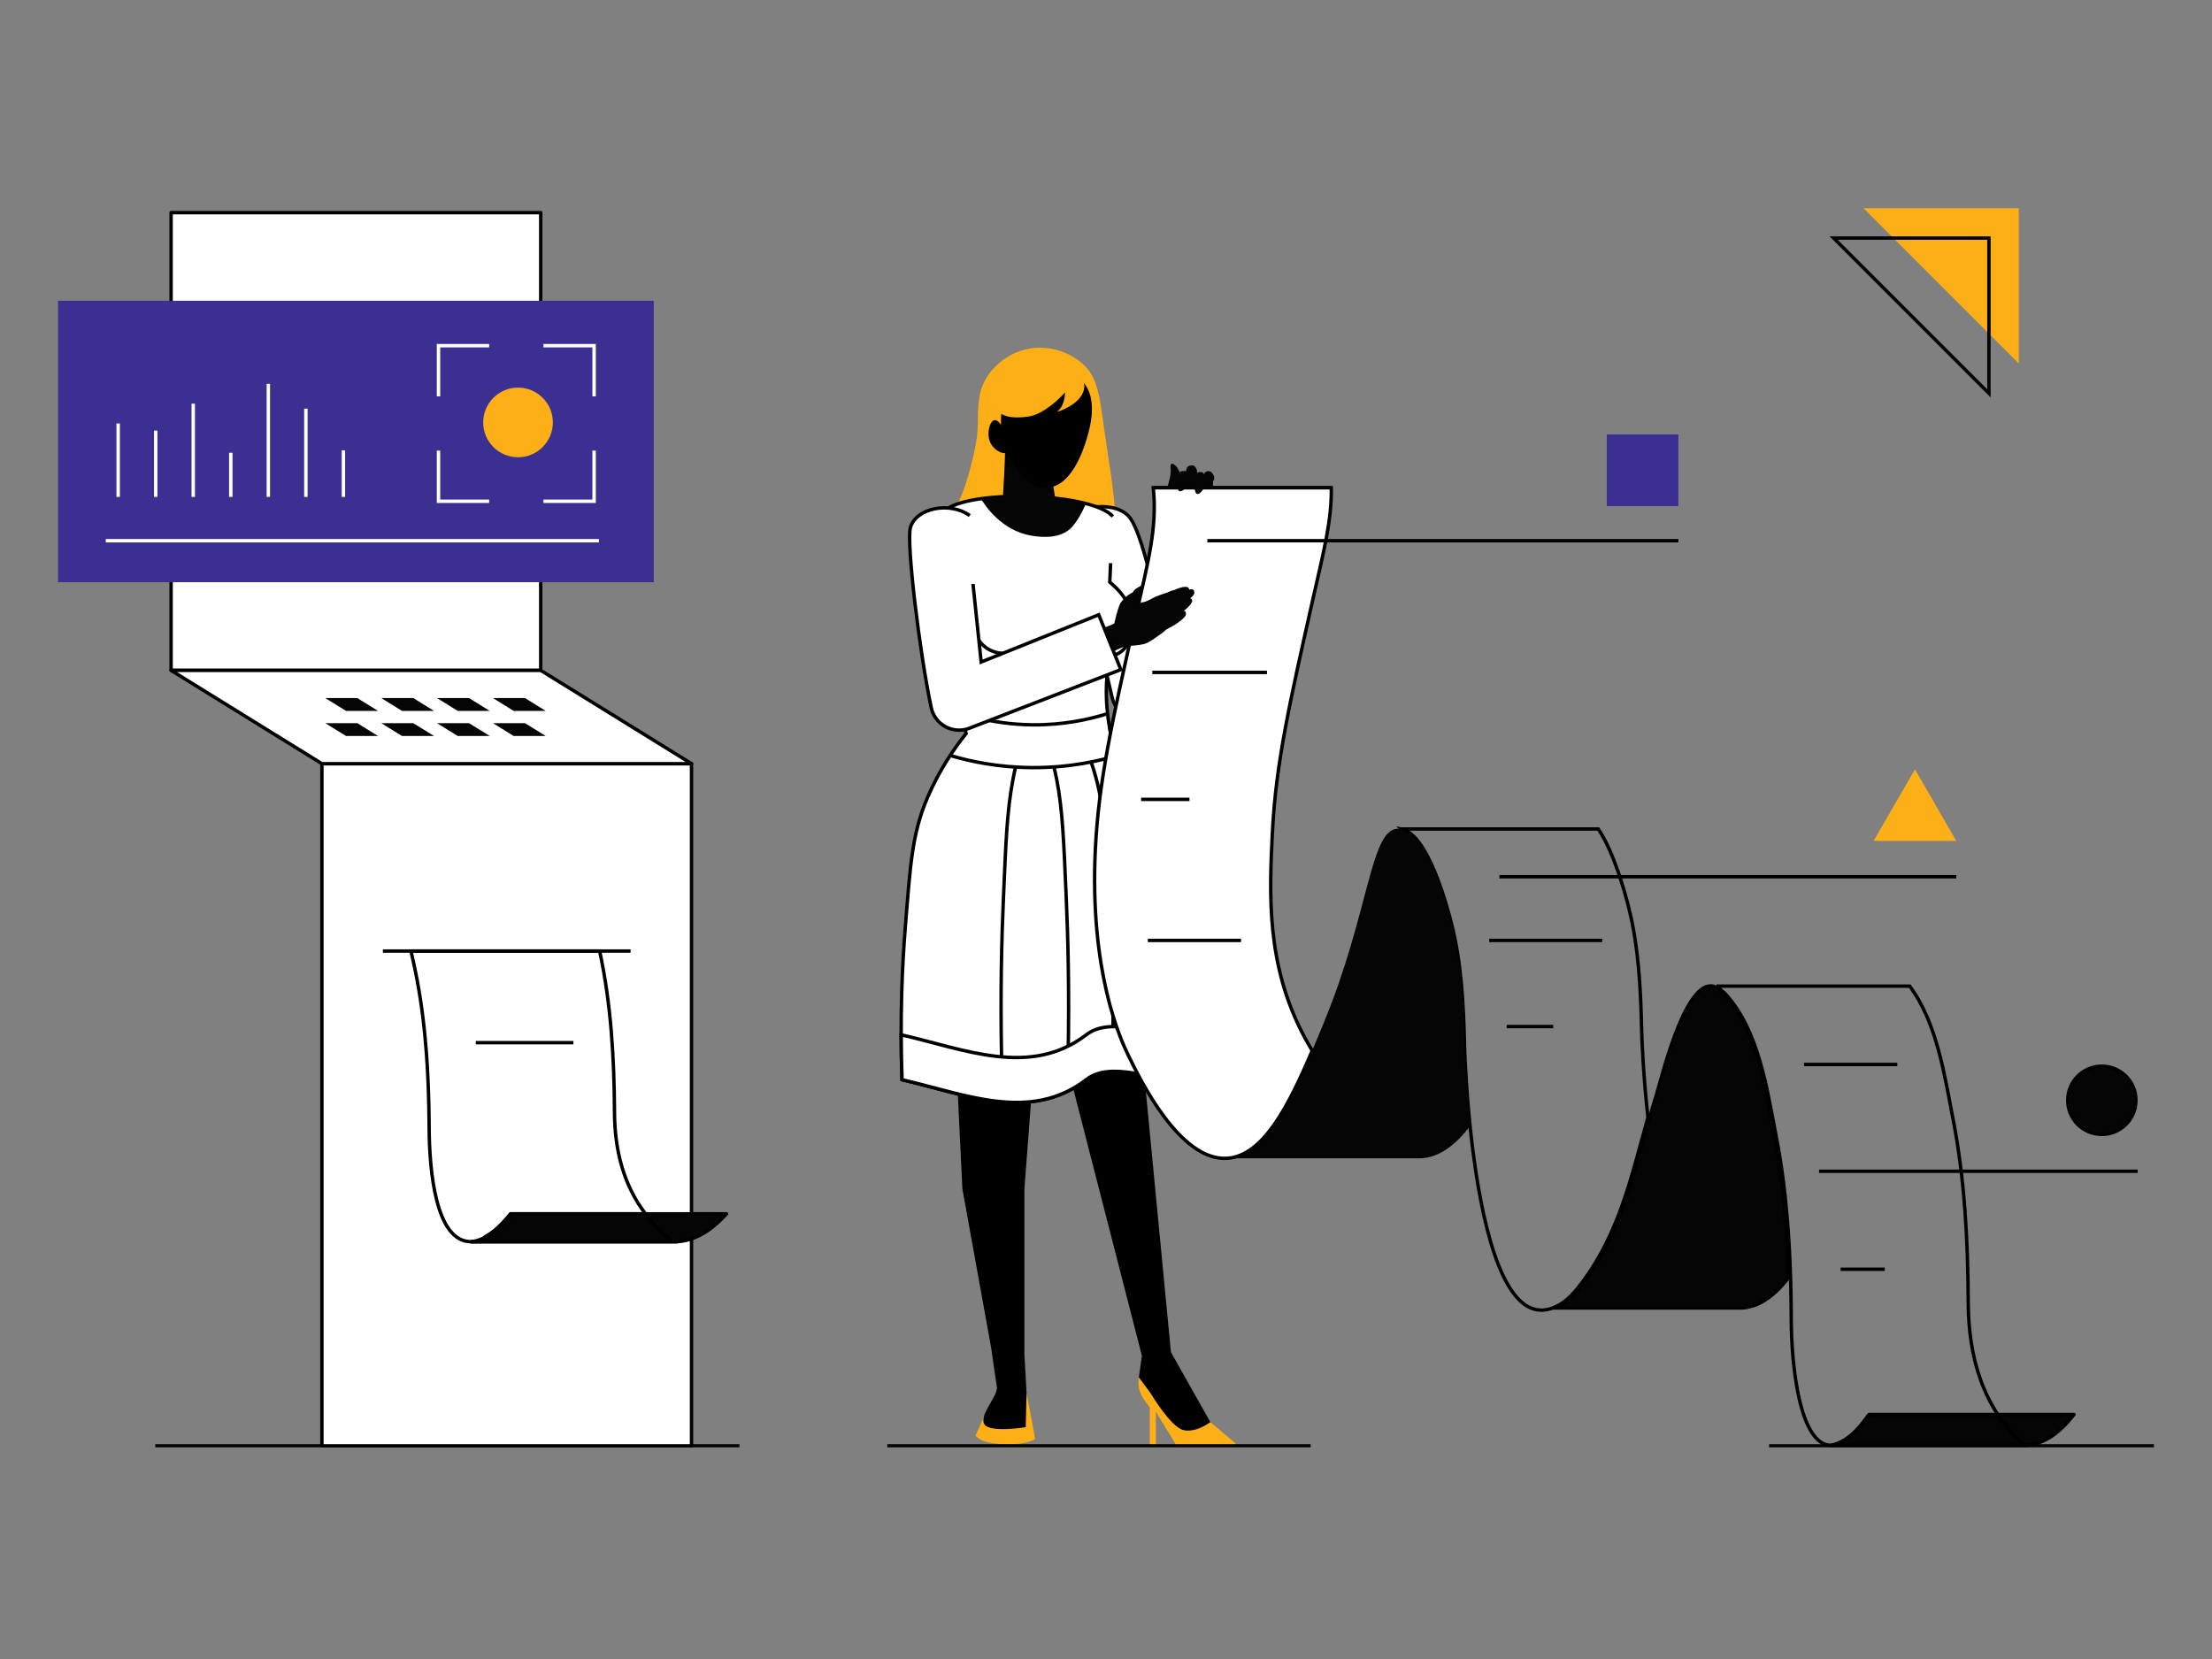
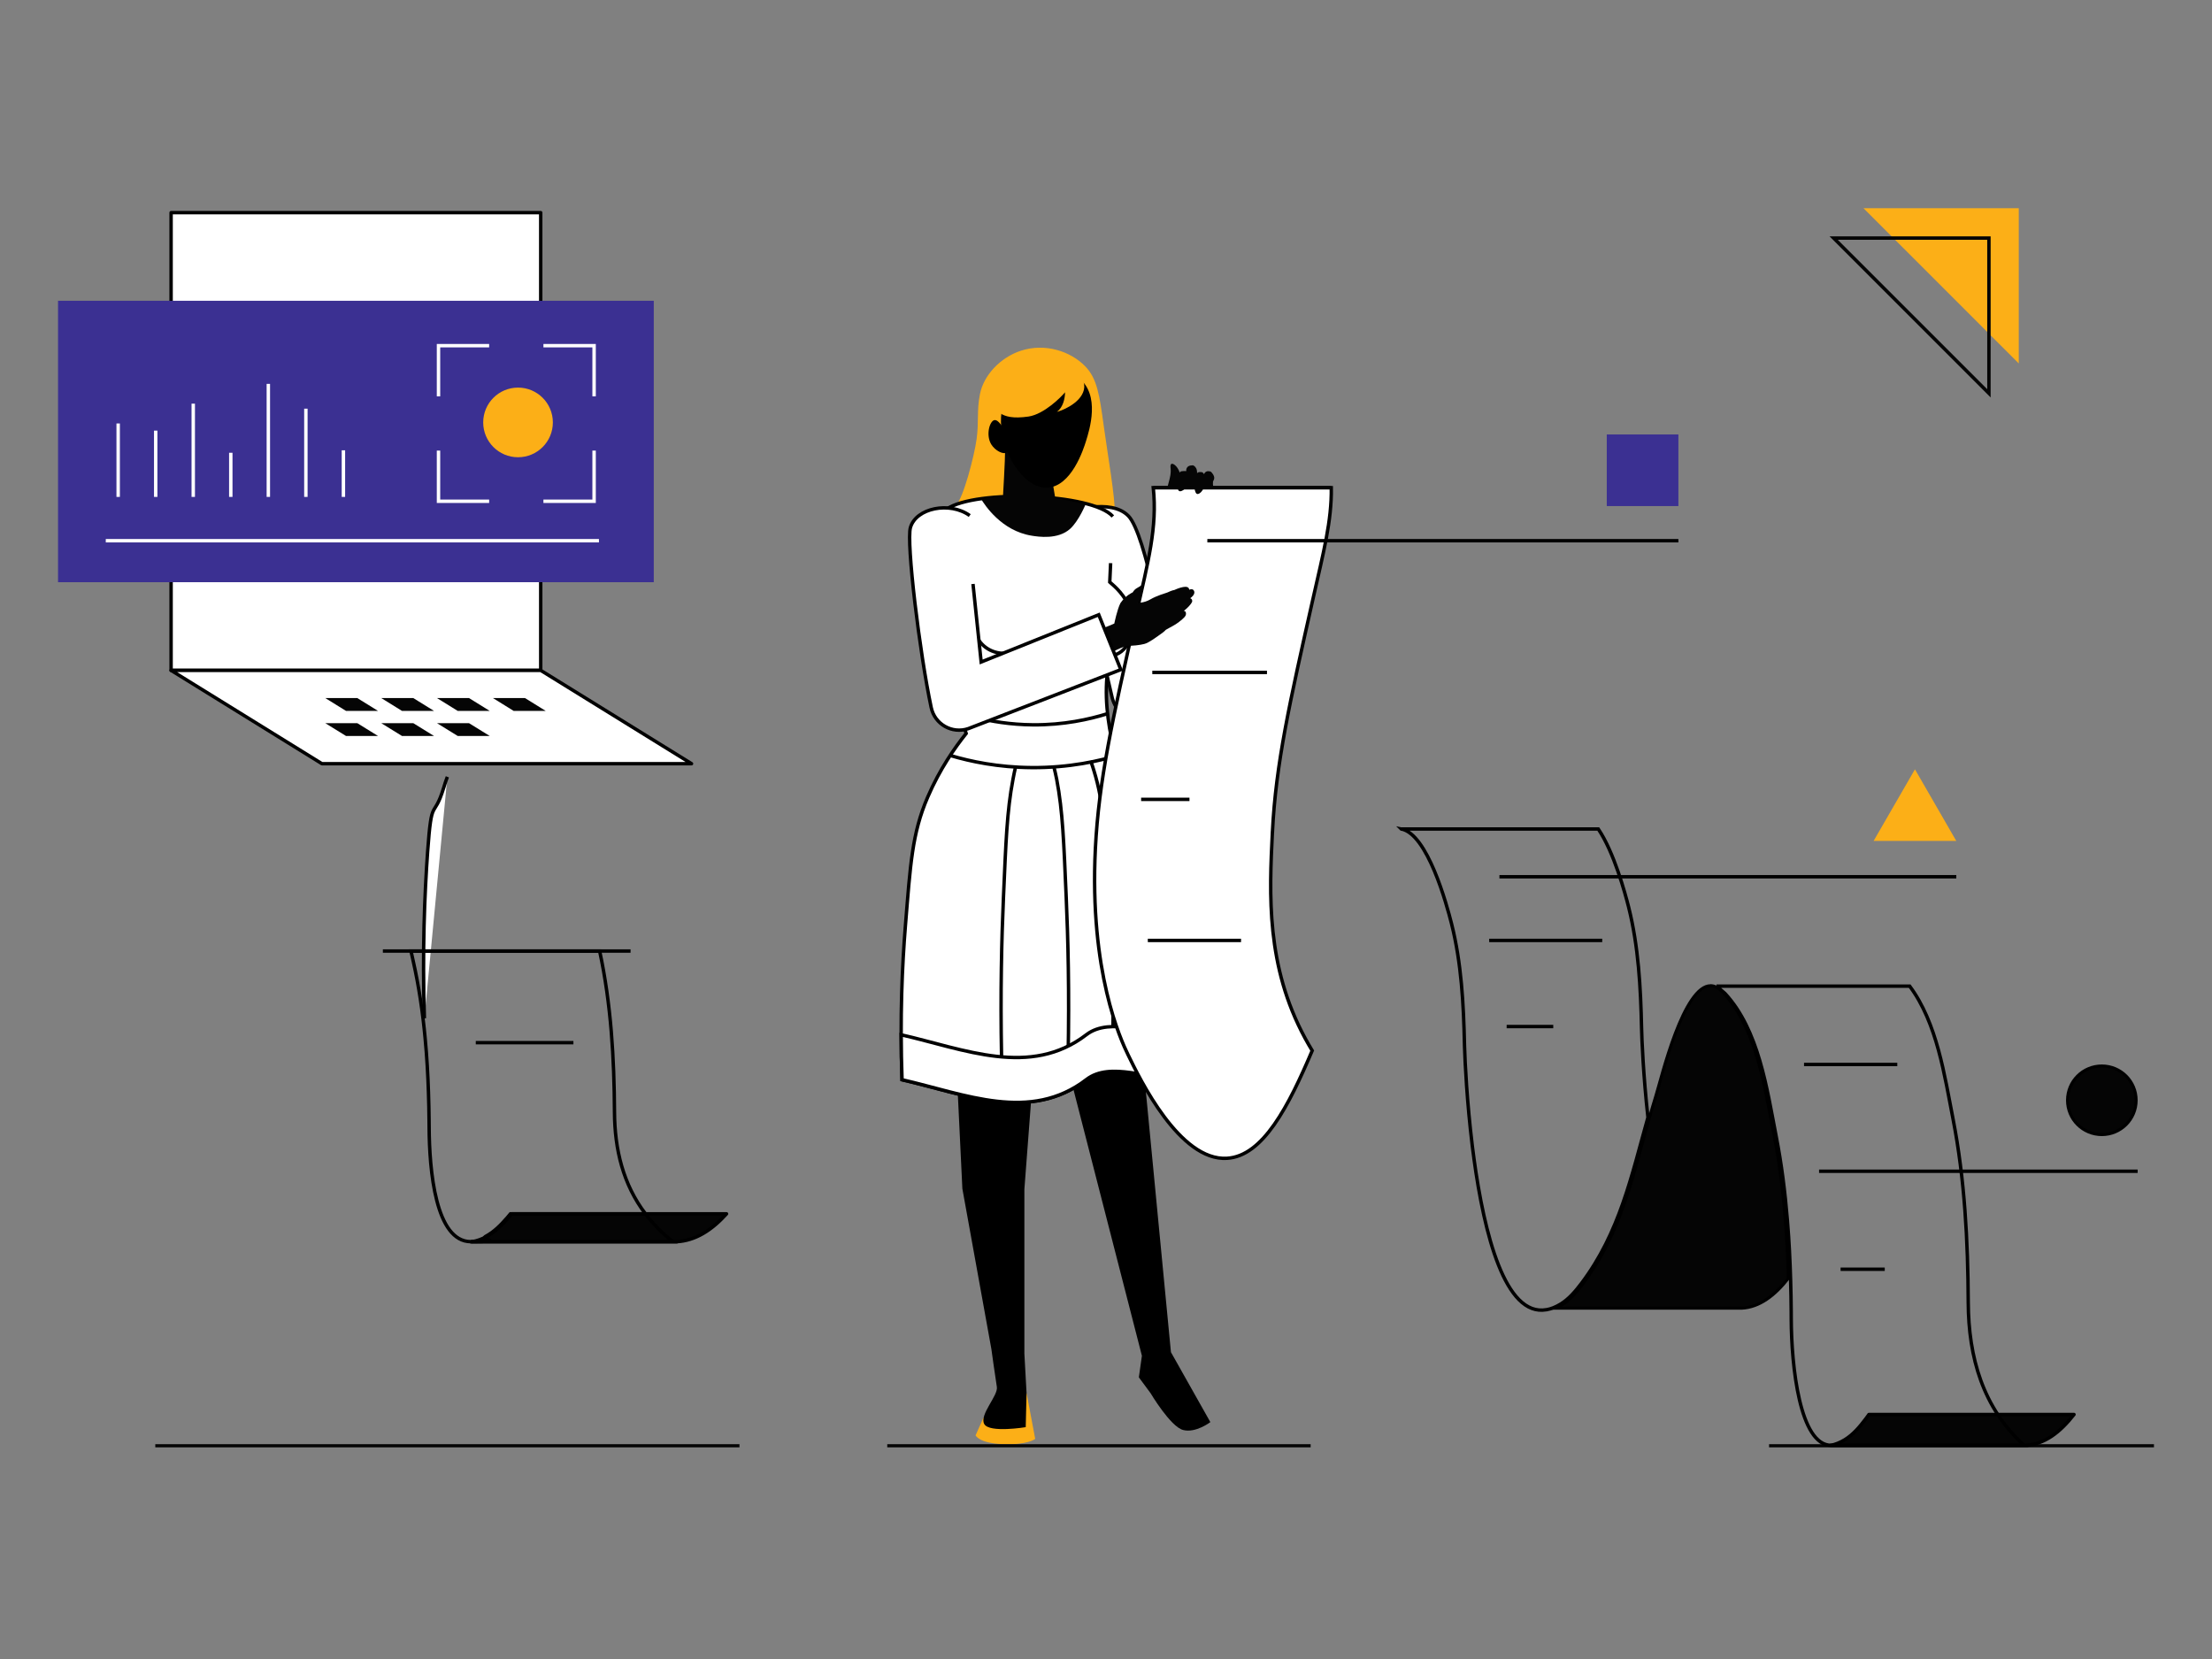
<svg xmlns="http://www.w3.org/2000/svg" width="648" height="486" viewBox="0 0 648 486" fill="none">
  <rect x="0" y="0" width="648" height="486" fill="#808080" stroke="none" />
  <g clip-path="url(#clip0_2981_11607)">
    <path d="M560.982 225.371L548.865 246.351H573.09L560.982 225.371Z" fill="#FCAF17" />
    <path d="M491.68 127.271H470.698V148.251H491.68V127.271Z" fill="#3B3092" />
    <path d="M615.727 332.378C621.279 332.378 625.78 327.877 625.78 322.325C625.78 316.773 621.279 312.272 615.727 312.272C610.174 312.272 605.673 316.773 605.673 322.325C605.673 327.877 610.174 332.378 615.727 332.378Z" fill="#050505" />
    <path d="M615.727 312.709C621.033 312.709 625.343 317.019 625.343 322.325C625.343 327.631 621.033 331.941 615.727 331.941C610.42 331.941 606.11 327.631 606.11 322.325C606.11 317.019 610.42 312.709 615.727 312.709ZM615.727 311.835C609.931 311.835 605.236 316.529 605.236 322.325C605.236 328.121 609.931 332.815 615.727 332.815C621.523 332.815 626.218 328.121 626.218 322.325C626.218 316.529 621.523 311.835 615.727 311.835Z" fill="black" />
    <path d="M326.579 150.603C326.754 146.048 324.411 132.63 323.371 124.998C322.094 115.644 321.395 110.889 317.898 107.296C313.623 102.899 306.166 100.434 299.102 102.733C293.026 104.717 288.139 109.936 287.063 115.505C286.11 120.4 286.792 123.512 286.102 128.582C285.411 133.652 282.185 145.987 280.069 147.98C283.671 150.672 296.549 154.493 305.379 156.809C314.209 159.117 322.864 152.01 326.579 150.594V150.603Z" fill="#FCAF17" />
    <path d="M330.557 151.136C335.758 156.512 341.415 190.526 341.415 190.526V149.143H353.925L350 214.181L333.424 211.428C329.761 210.816 326.797 208.115 325.844 204.53L313.15 150.008C313.15 150.008 325.346 145.76 330.548 151.136H330.557Z" fill="white" stroke="#050505" stroke-linejoin="round" />
    <path d="M300.728 408.081L303.263 421.526C303.263 421.526 301.034 423.344 293.856 423.065C286.678 422.785 285.795 420.477 285.795 420.477L288.086 415.354L297.746 417.12L300.728 408.081Z" fill="#FCAF17" />
    <path d="M300.081 396.359L300.728 408.09L300.483 418.082C300.483 418.082 289.817 419.848 288.331 417.164C286.827 414.472 292.44 408.833 292.029 406.324C291.618 403.815 290.42 395.196 290.42 395.196L281.923 348.227L280.34 315.288L276.651 244.393L292.947 215.641L307.381 252.636L300.089 348.393V396.359H300.081Z" fill="black" />
-     <path d="M354.572 416.605L361.977 422.837L361.19 423.554L344.667 423.51L338.617 413.58V423.51H336.834V412.33C336.834 412.33 336.615 411.971 335.155 410.013C332.874 406.962 333.625 403.501 333.625 403.501L343.024 401.009L354.564 416.605H354.572Z" fill="#FCAF17" />
    <path d="M383.956 423.563H259.918" stroke="#050505" stroke-miterlimit="10" />
    <path d="M216.625 423.563H45.492" stroke="#050505" stroke-miterlimit="10" />
    <path d="M631 423.563H518.24" stroke="#050505" stroke-miterlimit="10" />
    <path d="M354.572 416.605C354.572 416.605 350.297 419.883 346.59 418.912C342.892 417.96 337.052 408.125 337.052 408.125L333.625 403.492L334.517 397.172L314.523 319.388L294.503 267.785L295.928 230.563H310.738L319.856 259.044L335.61 319.082L343.024 396.114L354.564 416.596L354.572 416.605Z" fill="black" />
    <path d="M325.355 164.974C325.267 166.819 325.18 168.672 325.101 170.516C326.85 172.055 329.263 174.013 331.562 179.057C333.861 184.101 329.796 192.615 325.224 191.837C323.379 200.5 324.009 208.49 325.6 216.227C331.518 227.486 337.961 242.504 342.132 260.801C347.202 283.031 347.132 302.306 345.891 316.284C336.676 316.258 325.276 310.83 318.247 316.241C301.811 328.89 282.779 320.55 264.245 316.302C263.589 298.058 264.298 282.69 265.25 271.046C266.702 253.292 267.156 244.218 271.764 233.518C275.322 225.257 279.737 218.98 283.033 214.872C280.034 205.579 277.175 193.629 276.214 179.59C275.409 167.911 276.117 157.614 277.306 149.152C285.778 143.303 320.039 144.483 326.002 151.293" fill="white" />
    <path d="M325.355 164.974C325.267 166.819 325.18 168.672 325.101 170.516C326.85 172.055 329.263 174.013 331.562 179.057C333.861 184.101 329.796 192.615 325.224 191.837C323.379 200.5 324.009 208.49 325.6 216.227C331.518 227.486 337.961 242.504 342.132 260.801C347.202 283.031 347.132 302.306 345.891 316.284C336.676 316.258 325.276 310.83 318.247 316.241C301.811 328.89 282.779 320.55 264.245 316.302C263.589 298.058 264.298 282.69 265.25 271.046C266.702 253.292 267.156 244.218 271.764 233.518C275.322 225.257 279.737 218.98 283.033 214.872C280.034 205.579 277.175 193.629 276.214 179.59C275.409 167.911 276.117 157.614 277.306 149.152C285.778 143.303 320.039 144.483 326.002 151.293" stroke="black" stroke-miterlimit="10" />
    <path d="M124.322 298.311C123.702 278.625 124.375 262.051 125.275 249.471C126.482 232.714 126.963 240.599 129.996 230.729C130.433 229.322 130.503 229.007 131.054 227.565" fill="white" />
    <path d="M124.322 298.311C123.702 278.625 124.375 262.051 125.275 249.471C126.482 232.714 126.963 240.599 129.996 230.729C130.433 229.322 130.503 229.007 131.054 227.565" stroke="black" stroke-linejoin="round" />
    <path d="M319.506 222.888C319.856 223.85 320.18 224.802 320.459 225.755C323.362 235.179 323.825 244.34 324.97 260.346C325.836 272.349 326.474 288.18 325.888 306.983" fill="white" />
    <path d="M319.506 222.888C319.856 223.85 320.18 224.802 320.459 225.755C323.362 235.179 323.825 244.34 324.97 260.346C325.836 272.349 326.474 288.18 325.888 306.983" stroke="black" stroke-miterlimit="10" />
    <path d="M278.408 221.323C284.266 223.072 292.414 224.802 302.223 224.864C313.229 224.951 322.234 222.914 328.345 221.017" stroke="black" stroke-miterlimit="10" />
    <path d="M312.906 309.527C313.273 290.724 312.88 274.901 312.346 262.89C311.638 246.884 311.35 237.723 309.557 228.299C309.304 226.953 309.015 225.851 308.692 224.47" fill="white" />
    <path d="M312.906 309.527C313.273 290.724 312.88 274.901 312.346 262.89C311.638 246.884 311.35 237.723 309.557 228.299C309.304 226.953 309.015 225.851 308.692 224.47" stroke="black" stroke-miterlimit="10" />
    <path d="M293.402 309.527C293.034 290.724 293.428 274.901 293.961 262.89C294.669 246.884 294.958 237.723 296.75 228.299C297.003 226.953 297.231 225.851 297.554 224.47" fill="white" />
    <path d="M293.402 309.527C293.034 290.724 293.428 274.901 293.961 262.89C294.669 246.884 294.958 237.723 296.75 228.299C297.003 226.953 297.231 225.851 297.554 224.47" stroke="black" stroke-miterlimit="10" />
    <path d="M346.582 303.224C346.512 307.971 346.249 312.333 345.909 316.284C336.694 316.258 325.294 310.83 318.265 316.241C301.829 328.899 282.797 320.55 264.254 316.302C264.088 311.73 264.009 307.342 264 303.137C282.543 307.385 301.82 315.751 318.265 303.102C325.285 297.708 337.367 303.198 346.582 303.233V303.224Z" fill="white" stroke="black" stroke-miterlimit="10" />
    <path d="M324.472 209.059C319.043 210.763 311.559 212.407 302.598 212.337C295.989 212.284 290.21 211.305 285.516 210.099C282.569 209.338 280.043 208.482 277.997 207.704" stroke="black" stroke-miterlimit="10" />
    <path d="M318.038 147.7C318.038 147.7 316.044 152.596 313.509 154.903C309.933 158.147 304.172 157.238 302.249 156.932C293.305 155.507 288.409 147.823 287.43 146.214C288.471 146.013 289.581 145.838 290.752 145.698C292.239 145.524 293.821 145.384 293.821 145.384C293.821 145.384 294.45 134.911 294.459 131.397C299.215 131.895 307.512 136.152 307.512 136.152L309.12 145.838C309.12 145.838 315.065 147.08 318.029 147.7H318.038Z" fill="#050505" />
    <path d="M298.166 111.964C290.132 118.416 294.223 130.199 294.59 131.205C296.181 135.549 300.692 143.023 306.664 142.866C313.92 142.674 317.469 131.353 318.116 129.299C319.192 125.863 322.374 115.732 316.07 110.775C311.175 106.92 302.974 108.1 298.166 111.964Z" fill="black" />
    <path d="M291.33 117.07C291.531 118.765 291.915 120.05 292.999 121.064C294.503 122.017 296.715 122.69 301.296 122.026C305.886 121.353 310.991 116.187 311.997 114.919C312.005 116.65 311.428 119.386 309.61 120.636C310.205 120.601 316.482 118.451 317.522 114.22C318.545 110.05 312.985 105.12 306.856 104.333C299.032 103.328 290.656 111.431 291.33 117.078V117.07Z" fill="#FCAF17" />
    <path d="M294.512 126.58C293.97 125.418 292.492 122.821 291.286 123.075C289.896 123.372 288.724 127.498 290.411 130.217C291.496 131.957 293.821 133.224 294.879 132.568C296.12 131.799 295.412 128.53 294.512 126.58Z" fill="black" />
    <path d="M348.96 156.906C348.304 156.704 347.613 156.416 346.879 156.014C347.124 152.858 346.512 150.856 346.512 150.856C346.512 150.856 343.321 148.452 342.272 145.637C341.782 144.317 341.878 143.277 342.132 142.219C342.412 141.013 342.901 139.789 342.962 138.093C343.006 137.132 342.691 136.415 343.085 135.96C343.128 135.908 343.181 135.873 343.26 135.864C343.784 135.759 344.973 136.625 345.603 138.434C345.76 138.242 345.882 138.111 345.882 138.111C345.882 138.111 346.293 138.006 346.827 137.988C347.036 137.988 347.264 137.988 347.491 138.015C347.491 137.796 347.5 137.604 347.526 137.455C347.797 136.529 348.505 136.328 349.414 136.31C349.458 136.31 349.51 136.31 349.572 136.345C349.904 136.476 350.472 136.974 350.621 137.779C350.664 138.015 350.691 138.312 350.691 138.644C350.839 138.426 350.935 138.399 350.935 138.399C350.935 138.399 351.233 138.259 351.749 138.286C351.845 138.286 351.958 138.303 352.072 138.321C352.264 138.356 352.509 138.522 352.71 138.906C352.946 138.286 353.48 138.05 353.803 138.032C354.126 138.015 354.581 138.067 354.817 138.268C354.852 138.294 354.878 138.321 354.896 138.356C355.088 138.618 355.709 139.186 355.709 140.043C355.709 140.322 355.56 140.681 355.35 141.057C355.35 141.074 355.35 141.083 355.35 141.101C355.132 142.77 356.216 144.291 355.429 148.286C354.642 152.281 355.927 155.559 355.927 155.559C355.927 155.559 355.141 156.39 353.698 156.906C352.527 157.325 350.935 157.526 348.968 156.923L348.96 156.906Z" fill="#050505" />
    <path d="M372.748 243.719C371.821 262.182 370.912 283.031 382.303 304.107C382.968 305.34 383.676 306.564 384.41 307.779C377.486 324.065 370.003 338.698 359.442 339.319C345.594 340.167 333.923 316.145 330.443 308.959C328.354 304.667 319.104 284.762 320.888 248.58C321.893 228.561 325.897 210.746 332.847 180.001C336.344 164.45 339.063 154.545 337.848 142.866H389.997C390.145 152.587 387.715 161.775 384.699 175.141C377.775 205.885 373.753 223.701 372.757 243.711L372.748 243.719Z" fill="white" stroke="black" stroke-miterlimit="10" />
    <path d="M410.506 242.845C418.191 244.305 423.795 264.944 425.211 270.539C428.122 282.104 428.752 294.115 429.014 305.987C429.014 306.179 429.023 306.432 429.04 306.756C429.163 311.127 429.731 322.788 431.313 335.743C431.34 335.971 431.375 336.207 431.401 336.434C431.506 337.282 431.628 338.147 431.742 339.004C431.751 339.074 431.768 339.153 431.768 339.196C431.768 339.231 431.777 339.284 431.777 339.319C434.802 361.488 440.913 385.825 453.021 383.674H453.073C454.367 383.447 455.731 382.905 457.182 382.022C459.656 380.501 461.554 378.228 463.311 375.912C474.492 361.051 477.928 344.476 482.763 327.351C481.399 314.991 480.962 304.422 480.892 301.135C480.63 289.255 480 277.244 477.089 265.687C476.066 261.64 472.831 249.69 468.215 242.854H410.515L410.506 242.845Z" stroke="black" stroke-miterlimit="10" />
    <path d="M410.507 242.845H410.428" stroke="black" stroke-miterlimit="10" />
-     <path d="M359.442 339.319H416.268C421.732 339.03 426.365 335.438 430.535 330.035C430.763 332.019 431.016 334.074 431.305 336.163C431.331 336.364 431.366 336.574 431.392 336.766C431.497 337.518 431.611 338.252 431.733 339.004C431.628 338.147 431.506 337.273 431.392 336.434C431.366 336.207 431.331 335.971 431.305 335.743C429.722 322.788 429.154 311.136 429.032 306.756C429.023 306.432 429.006 306.179 429.006 305.987C428.743 294.107 428.114 282.095 425.203 270.539C423.786 264.944 418.182 244.305 410.498 242.845C410.087 242.775 409.667 242.749 409.239 242.784C401.344 243.483 401.082 267.497 387.741 299.754C386.631 302.437 385.529 305.13 384.393 307.779C377.469 324.064 369.985 338.698 359.424 339.328L359.442 339.319Z" fill="#050505" />
    <path d="M455.818 383.237C456.334 383.001 456.867 382.713 457.401 382.389C459.936 380.833 461.903 378.473 463.652 376.165C473.408 363.193 477.255 349.101 481.329 334.179C481.941 331.95 482.544 329.712 483.182 327.465L483.2 327.395C483.873 325.009 484.494 322.928 485.079 321.031C485.289 320.358 485.569 319.335 485.927 318.077C488.165 310.052 494.102 288.748 501.078 288.748C502.311 288.748 503.561 289.43 504.802 290.776C513.641 300.357 516.412 315.096 518.851 328.095C519.114 329.484 519.367 330.857 519.63 332.194C521.142 339.94 522.235 348.113 522.969 357.178C523.406 362.397 523.704 368.053 523.896 374.478C519.472 380.108 514.996 382.975 510.24 383.237H455.845H455.818Z" fill="#050505" />
    <path d="M501.069 289.185C502.171 289.185 503.316 289.823 504.47 291.073C513.221 300.567 515.975 315.236 518.414 328.173C518.677 329.563 518.93 330.936 519.192 332.273C520.705 339.992 521.798 348.131 522.523 357.178V357.24C522.952 362.38 523.258 367.983 523.441 374.338C519.131 379.776 514.804 382.547 510.214 382.809H457.576C457.576 382.809 457.619 382.783 457.637 382.774C460.233 381.174 462.235 378.788 464.001 376.445C473.81 363.402 477.666 349.267 481.748 334.31C482.352 332.116 482.964 329.843 483.602 327.596L483.637 327.474C484.31 325.114 484.913 323.051 485.499 321.18C485.709 320.498 485.989 319.484 486.347 318.208C488.559 310.27 494.425 289.203 501.078 289.203M501.078 288.329C492.72 288.329 486.338 315.524 484.66 320.918C483.995 323.068 483.366 325.219 482.763 327.343C477.928 344.477 474.484 361.051 463.311 375.912C461.562 378.228 459.665 380.501 457.182 382.022C455.731 382.905 454.367 383.447 453.073 383.674H510.24C515.617 383.386 520.207 379.907 524.333 374.627C524.167 368.805 523.887 362.965 523.406 357.17V357.143C522.733 348.743 521.675 340.377 520.058 332.107C517.391 318.383 515.005 301.196 505.126 290.479C503.736 288.975 502.389 288.311 501.087 288.311L501.078 288.329Z" fill="black" />
    <path d="M547.492 414.384C547.203 414.795 546.889 415.214 546.583 415.625C544.825 417.951 542.928 420.215 540.454 421.745C539.003 422.619 537.639 423.169 536.345 423.397H593.512C598.88 423.108 603.47 419.638 607.579 414.375H547.483L547.492 414.384Z" fill="#050505" stroke="black" stroke-linejoin="round" />
    <path d="M502.862 288.888L505.353 291.047C515.241 301.764 517.619 318.942 520.285 332.675C521.903 340.936 522.952 349.311 523.634 357.712V357.738C524.115 363.534 524.394 369.373 524.561 375.195C524.648 378.22 524.709 381.227 524.727 384.243C524.727 384.959 524.735 385.685 524.735 386.393C524.797 400.292 527.236 423.406 536.441 423.406C545.647 423.406 592.935 423.406 592.935 423.406C580.862 412.365 576.674 397.696 576.587 381.541C576.499 363.56 575.581 345.499 572.137 327.806C569.672 315.192 567.468 299.64 559.434 288.888H502.844H502.862Z" stroke="black" stroke-miterlimit="10" />
    <path d="M334.054 175.464C333.739 176.216 333.18 176.618 333.18 176.618C333.18 176.618 335.138 176.679 337 175.587C338.862 174.494 341.354 173.795 341.966 173.576C343.478 172.859 344.012 172.842 344.012 172.842C344.012 172.842 347.509 171.163 348.234 172.3C348.33 172.457 348.374 172.606 348.374 172.754C348.907 172.553 349.1 172.588 349.301 172.641C349.397 172.667 349.519 172.746 349.624 172.859C349.948 173.209 350.131 173.934 349.205 174.809C349.039 174.966 348.864 175.115 348.671 175.263C348.934 175.324 349.117 175.517 349.205 175.744C349.283 175.945 349.283 176.164 349.205 176.356C348.977 176.915 347.963 178.052 346.853 178.926C346.836 178.943 346.809 178.961 346.783 178.978C347.168 178.943 347.378 179.206 347.43 179.651C347.43 179.686 347.43 179.73 347.43 179.765C347.456 180.456 346.897 181.015 345.376 182.204C344.143 183.174 343.068 183.594 341.861 184.311C341.739 184.381 341.616 184.459 341.485 184.538C341.337 184.73 341.1 184.949 340.716 185.246C340.637 185.307 340.558 185.369 340.462 185.439C338.565 186.802 336.589 188.271 335.287 188.629C333.984 188.988 331.571 189.241 330.33 189.162C327.235 190.028 325.548 191.156 323.117 192.965C322.129 192.24 321.369 191.374 320.792 190.482C319.428 188.376 319.139 186.112 319.577 184.984C321.876 184.582 324.586 183.472 325.792 182.947C326.195 182.772 326.431 182.667 326.431 182.667C326.431 182.667 327.27 178.515 328.232 176.671C329.805 174.354 331.816 173.541 331.816 173.541C331.816 173.541 332.227 172.815 332.795 172.44C333.355 172.064 334.054 171.74 334.622 171.329C335.103 170.988 333.888 174.459 334.01 175.464H334.054Z" fill="#050505" />
    <path d="M300.09 189.591C296.505 191.995 291.959 191.995 288.786 189.678C285.324 187.143 285.053 182.965 285.026 182.37" stroke="#050505" stroke-linejoin="round" />
    <path d="M284.082 151.031C278.207 146.818 268.389 148.793 266.711 154.528C265.46 158.785 269.403 191.33 272.795 207.275C273.836 212.171 278.906 215.055 283.653 213.456L328.345 196.165L321.875 180.089L287.43 193.935L285.035 171.076" fill="white" />
    <path d="M284.082 151.031C278.207 146.818 268.389 148.793 266.711 154.528C265.46 158.785 269.403 191.33 272.795 207.275C273.836 212.171 278.906 215.055 283.653 213.456L328.345 196.165L321.875 180.089L287.43 193.935L285.035 171.076" stroke="black" stroke-miterlimit="10" />
    <path d="M389.979 142.866H337.831" stroke="#050505" stroke-miterlimit="10" />
    <path d="M345.209 140.716C345.209 140.716 344.501 143.915 345.699 143.915C346.897 143.915 348.453 141.852 347.78 141.205" fill="#050505" />
    <path d="M349.869 141.66C349.869 141.66 349.782 144.938 350.953 144.711C352.125 144.483 353.27 142.167 352.492 141.651" fill="#050505" />
    <path d="M337.56 196.986H371.157" stroke="black" stroke-miterlimit="10" />
    <path d="M334.29 234.174H348.453" stroke="black" stroke-miterlimit="10" />
    <path d="M336.248 275.496H363.559" stroke="black" stroke-miterlimit="10" />
    <path d="M436.253 275.496H469.369" stroke="black" stroke-miterlimit="10" />
    <path d="M441.367 300.724H455.023" stroke="black" stroke-miterlimit="10" />
    <path d="M528.486 311.835H555.806" stroke="black" stroke-miterlimit="10" />
    <path d="M539.195 371.821H552.134" stroke="black" stroke-miterlimit="10" />
    <path d="M158.4 62.294H50.125V196.383H158.4V62.294Z" fill="white" stroke="black" stroke-linejoin="round" />
    <path d="M191.526 88.108H17V170.56H191.526V88.108Z" fill="#3B3092" />
-     <path d="M202.576 223.719H94.301V423.563H202.576V223.719Z" fill="white" stroke="black" stroke-linejoin="round" />
    <path d="M202.585 223.718H94.301L50.125 196.383H158.4L202.585 223.718Z" fill="white" stroke="black" stroke-linejoin="round" />
    <path d="M110.736 208.254H101.356L95.289 204.495H104.669L110.736 208.254Z" fill="#050505" />
    <path d="M127.137 208.254H117.757L111.689 204.495H121.07L127.137 208.254Z" fill="#050505" />
    <path d="M143.46 208.254H134.079L128.012 204.495H137.392L143.46 208.254Z" fill="#050505" />
    <path d="M159.86 208.254H150.471L144.404 204.495H153.793L159.86 208.254Z" fill="#050505" />
    <path d="M110.736 215.597H101.356L95.289 211.847H104.669L110.736 215.597Z" fill="#050505" />
    <path d="M127.137 215.597H117.757L111.689 211.847H121.07L127.137 215.597Z" fill="#050505" />
    <path d="M143.46 215.597H134.079L128.012 211.847H137.392L143.46 215.597Z" fill="#050505" />
-     <path d="M159.86 215.597H150.471L144.404 211.847H153.793L159.86 215.597Z" fill="#050505" />
    <path d="M34.616 124.054V145.568" stroke="white" stroke-miterlimit="10" />
    <path d="M45.614 126.152V145.567" stroke="white" stroke-miterlimit="10" />
    <path d="M56.612 118.25V145.567" stroke="white" stroke-miterlimit="10" />
    <path d="M67.61 132.638V145.567" stroke="white" stroke-miterlimit="10" />
    <path d="M78.608 112.454V145.567" stroke="white" stroke-miterlimit="10" />
    <path d="M89.606 119.718V145.568" stroke="white" stroke-miterlimit="10" />
    <path d="M100.604 131.913V145.567" stroke="white" stroke-miterlimit="10" />
    <path d="M30.988 158.4H175.457" stroke="white" stroke-miterlimit="10" />
    <path d="M143.293 146.844H128.458V132" stroke="white" stroke-miterlimit="10" />
    <path d="M174.04 132V146.844H159.196" stroke="white" stroke-miterlimit="10" />
    <path d="M128.458 116.108V101.264H143.293" stroke="white" stroke-miterlimit="10" />
    <path d="M159.196 101.264H174.04V116.108" stroke="white" stroke-miterlimit="10" />
    <path d="M151.756 133.95C157.391 133.95 161.959 129.382 161.959 123.748C161.959 118.114 157.391 113.546 151.756 113.546C146.121 113.546 141.554 118.114 141.554 123.748C141.554 129.382 146.121 133.95 151.756 133.95Z" fill="#FCAF17" />
    <path d="M212.84 355.587C208.53 360.351 203.721 363.49 198.109 363.761H138.231C138.231 363.761 138.293 363.761 138.328 363.743C139.665 363.525 141.055 363.044 142.541 362.257C145.138 360.876 147.123 358.813 148.958 356.715C149.282 356.339 149.605 355.963 149.911 355.587H212.84Z" fill="#050505" stroke="black" stroke-linejoin="round" />
    <path d="M189.078 355.587H149.536C149.23 355.963 148.906 356.339 148.583 356.715C146.747 358.822 144.762 360.876 142.166 362.257C140.679 363.035 148.338 363.726 137.952 363.743C127.566 363.761 125.774 342.798 125.712 330.219C125.712 329.572 125.695 328.908 125.695 328.269C125.677 325.533 125.607 322.806 125.52 320.07C125.345 314.79 125.057 309.501 124.55 304.247V304.221C123.841 296.607 122.74 289.019 121.044 281.536C120.825 280.575 120.616 279.595 120.397 278.608H175.667C179.024 294.159 179.924 310.025 180.012 325.822C180.073 336.766 182.547 346.968 189.078 355.587Z" stroke="black" stroke-miterlimit="10" />
    <path d="M137.952 363.743L137.969 363.761H197.129C193.938 361.234 191.281 358.507 189.078 355.587" stroke="black" stroke-miterlimit="10" />
    <path d="M112.162 278.599H184.724" stroke="black" stroke-linejoin="round" />
    <path d="M139.377 305.445H167.982" stroke="black" stroke-miterlimit="10" />
    <path d="M353.689 158.4H491.68" stroke="black" stroke-miterlimit="10" />
    <path d="M439.252 256.841H573.09" stroke="black" stroke-miterlimit="10" />
    <path d="M532.892 343.113H626.218" stroke="black" stroke-miterlimit="10" />
    <path d="M545.91 61H591.397V106.483" fill="#FCAF17" />
    <path d="M582.654 115.225V69.742H537.167L582.654 115.225Z" stroke="#050505" stroke-miterlimit="10" />
  </g>
  <defs>
    <clipPath id="clip0_2981_11607">
      <rect width="614" height="363" fill="white" transform="translate(17 61)" />
    </clipPath>
  </defs>
</svg>